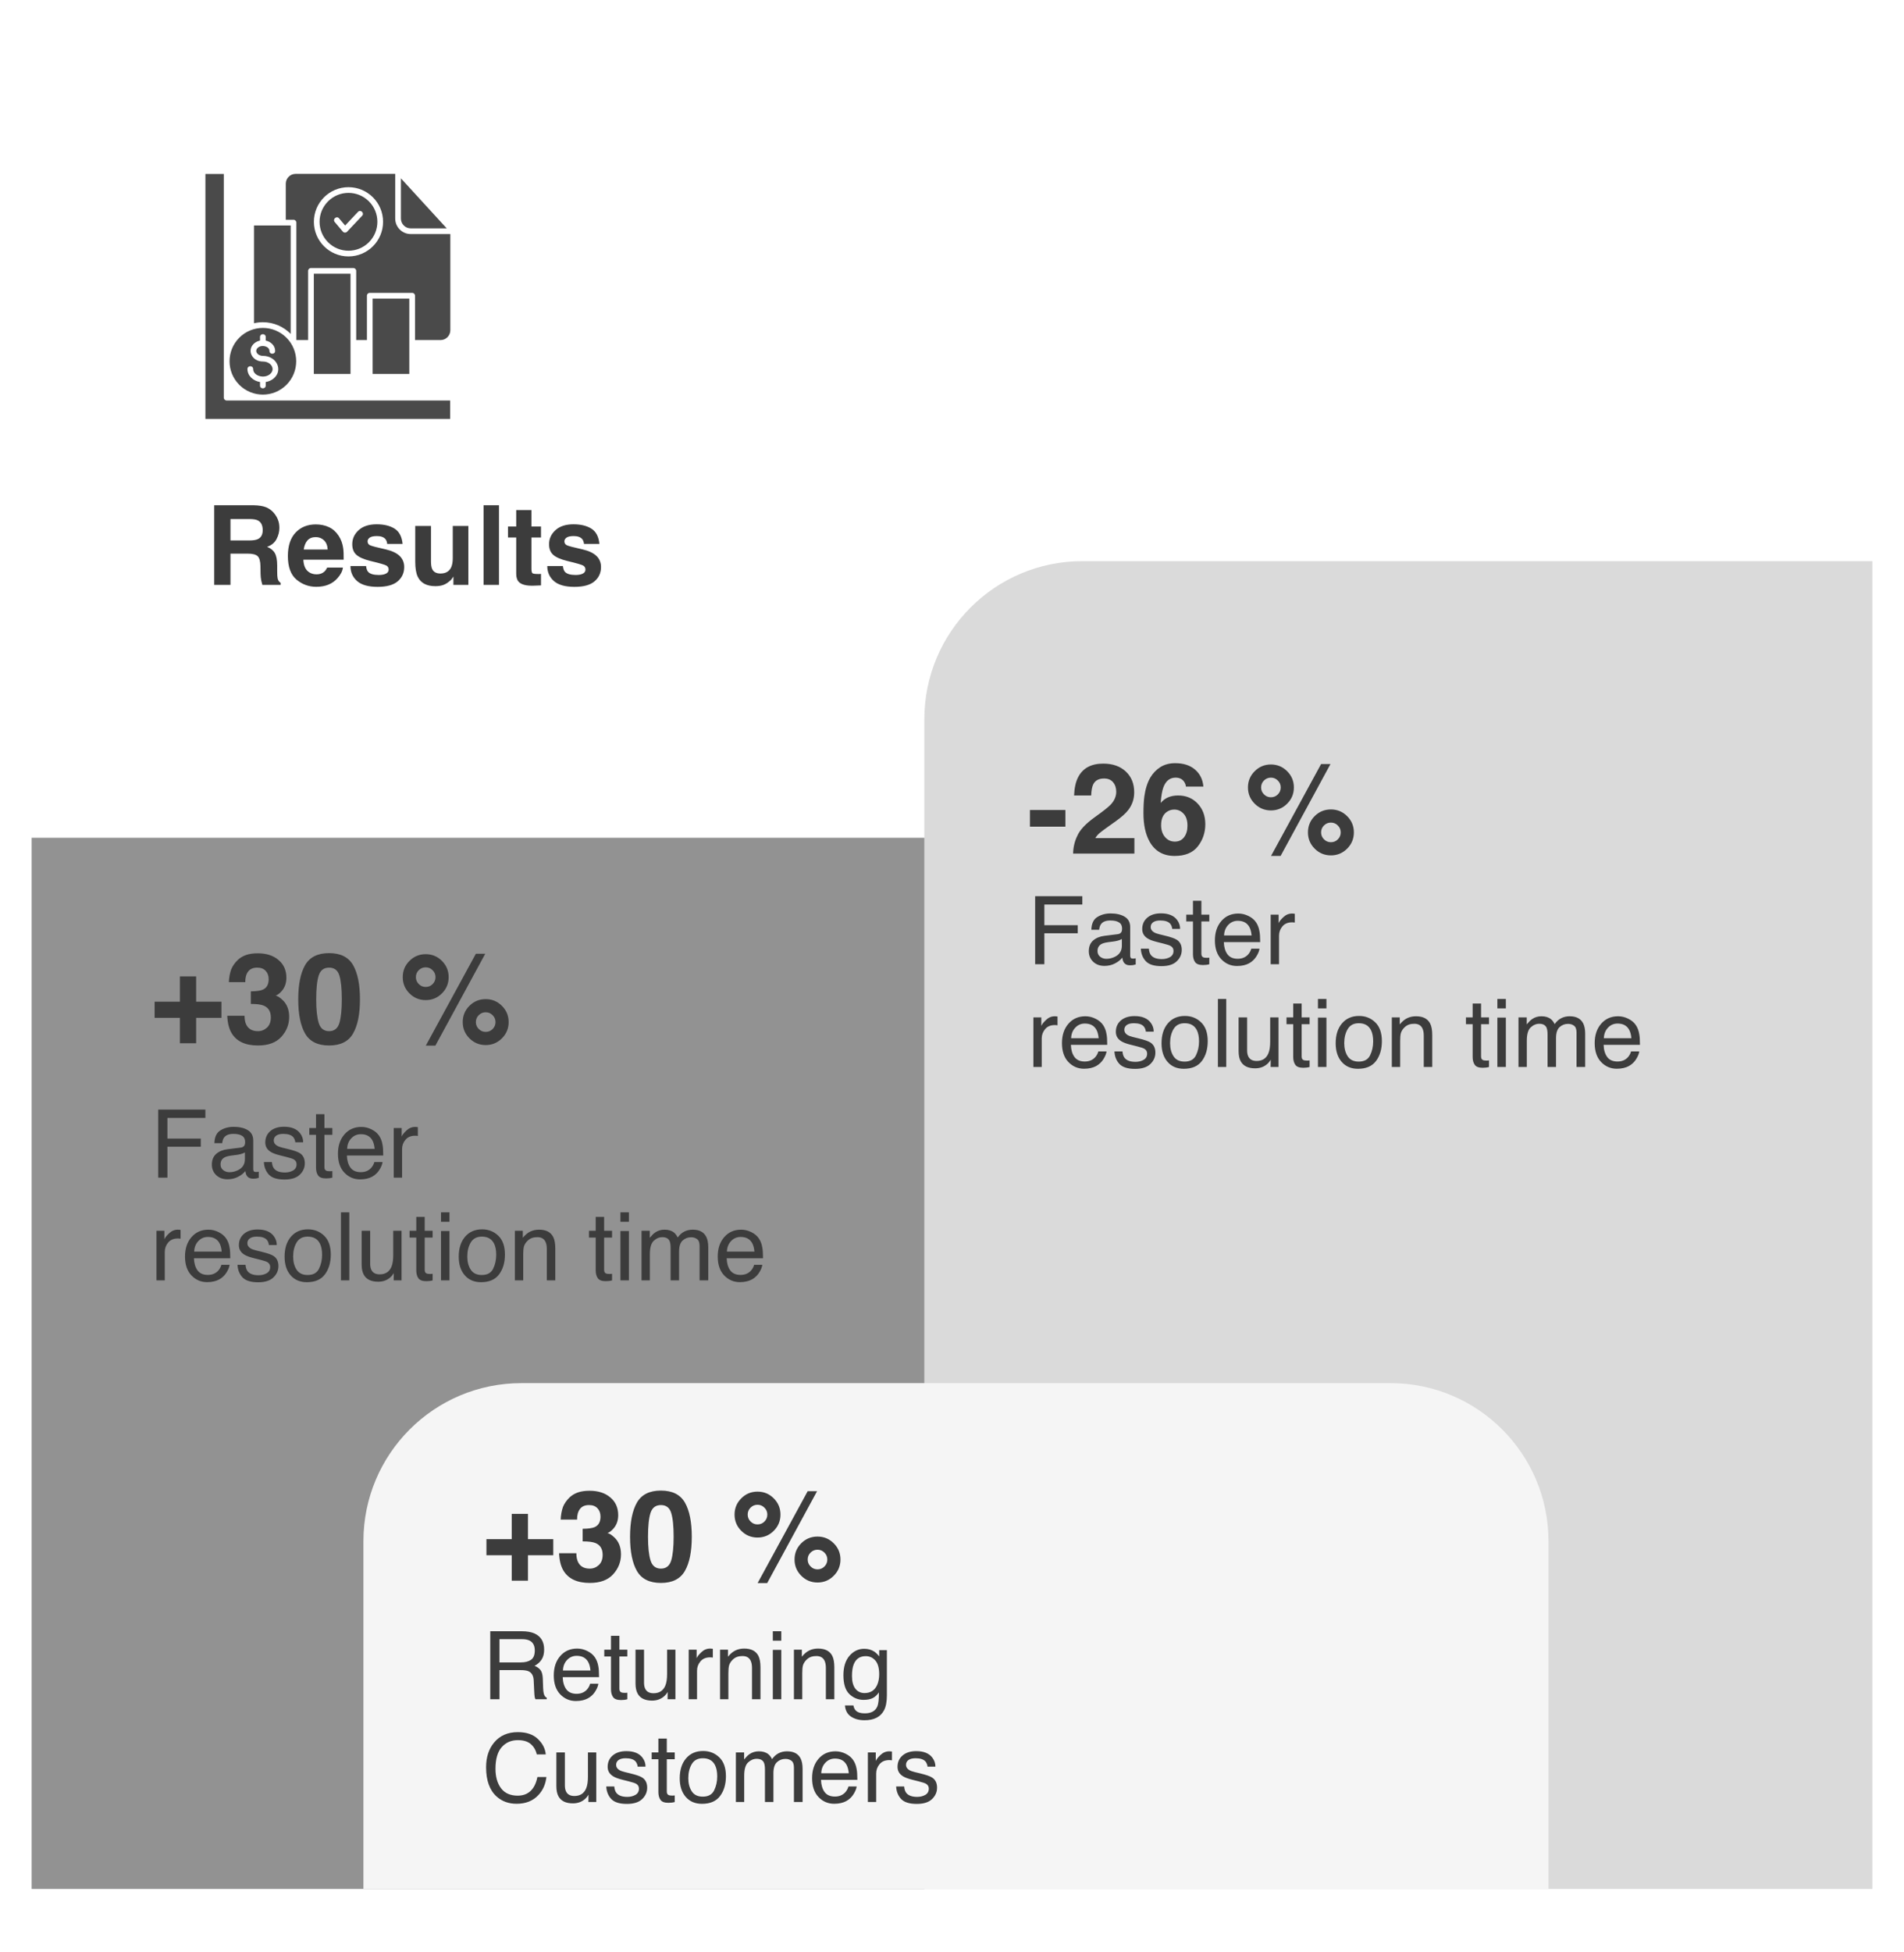
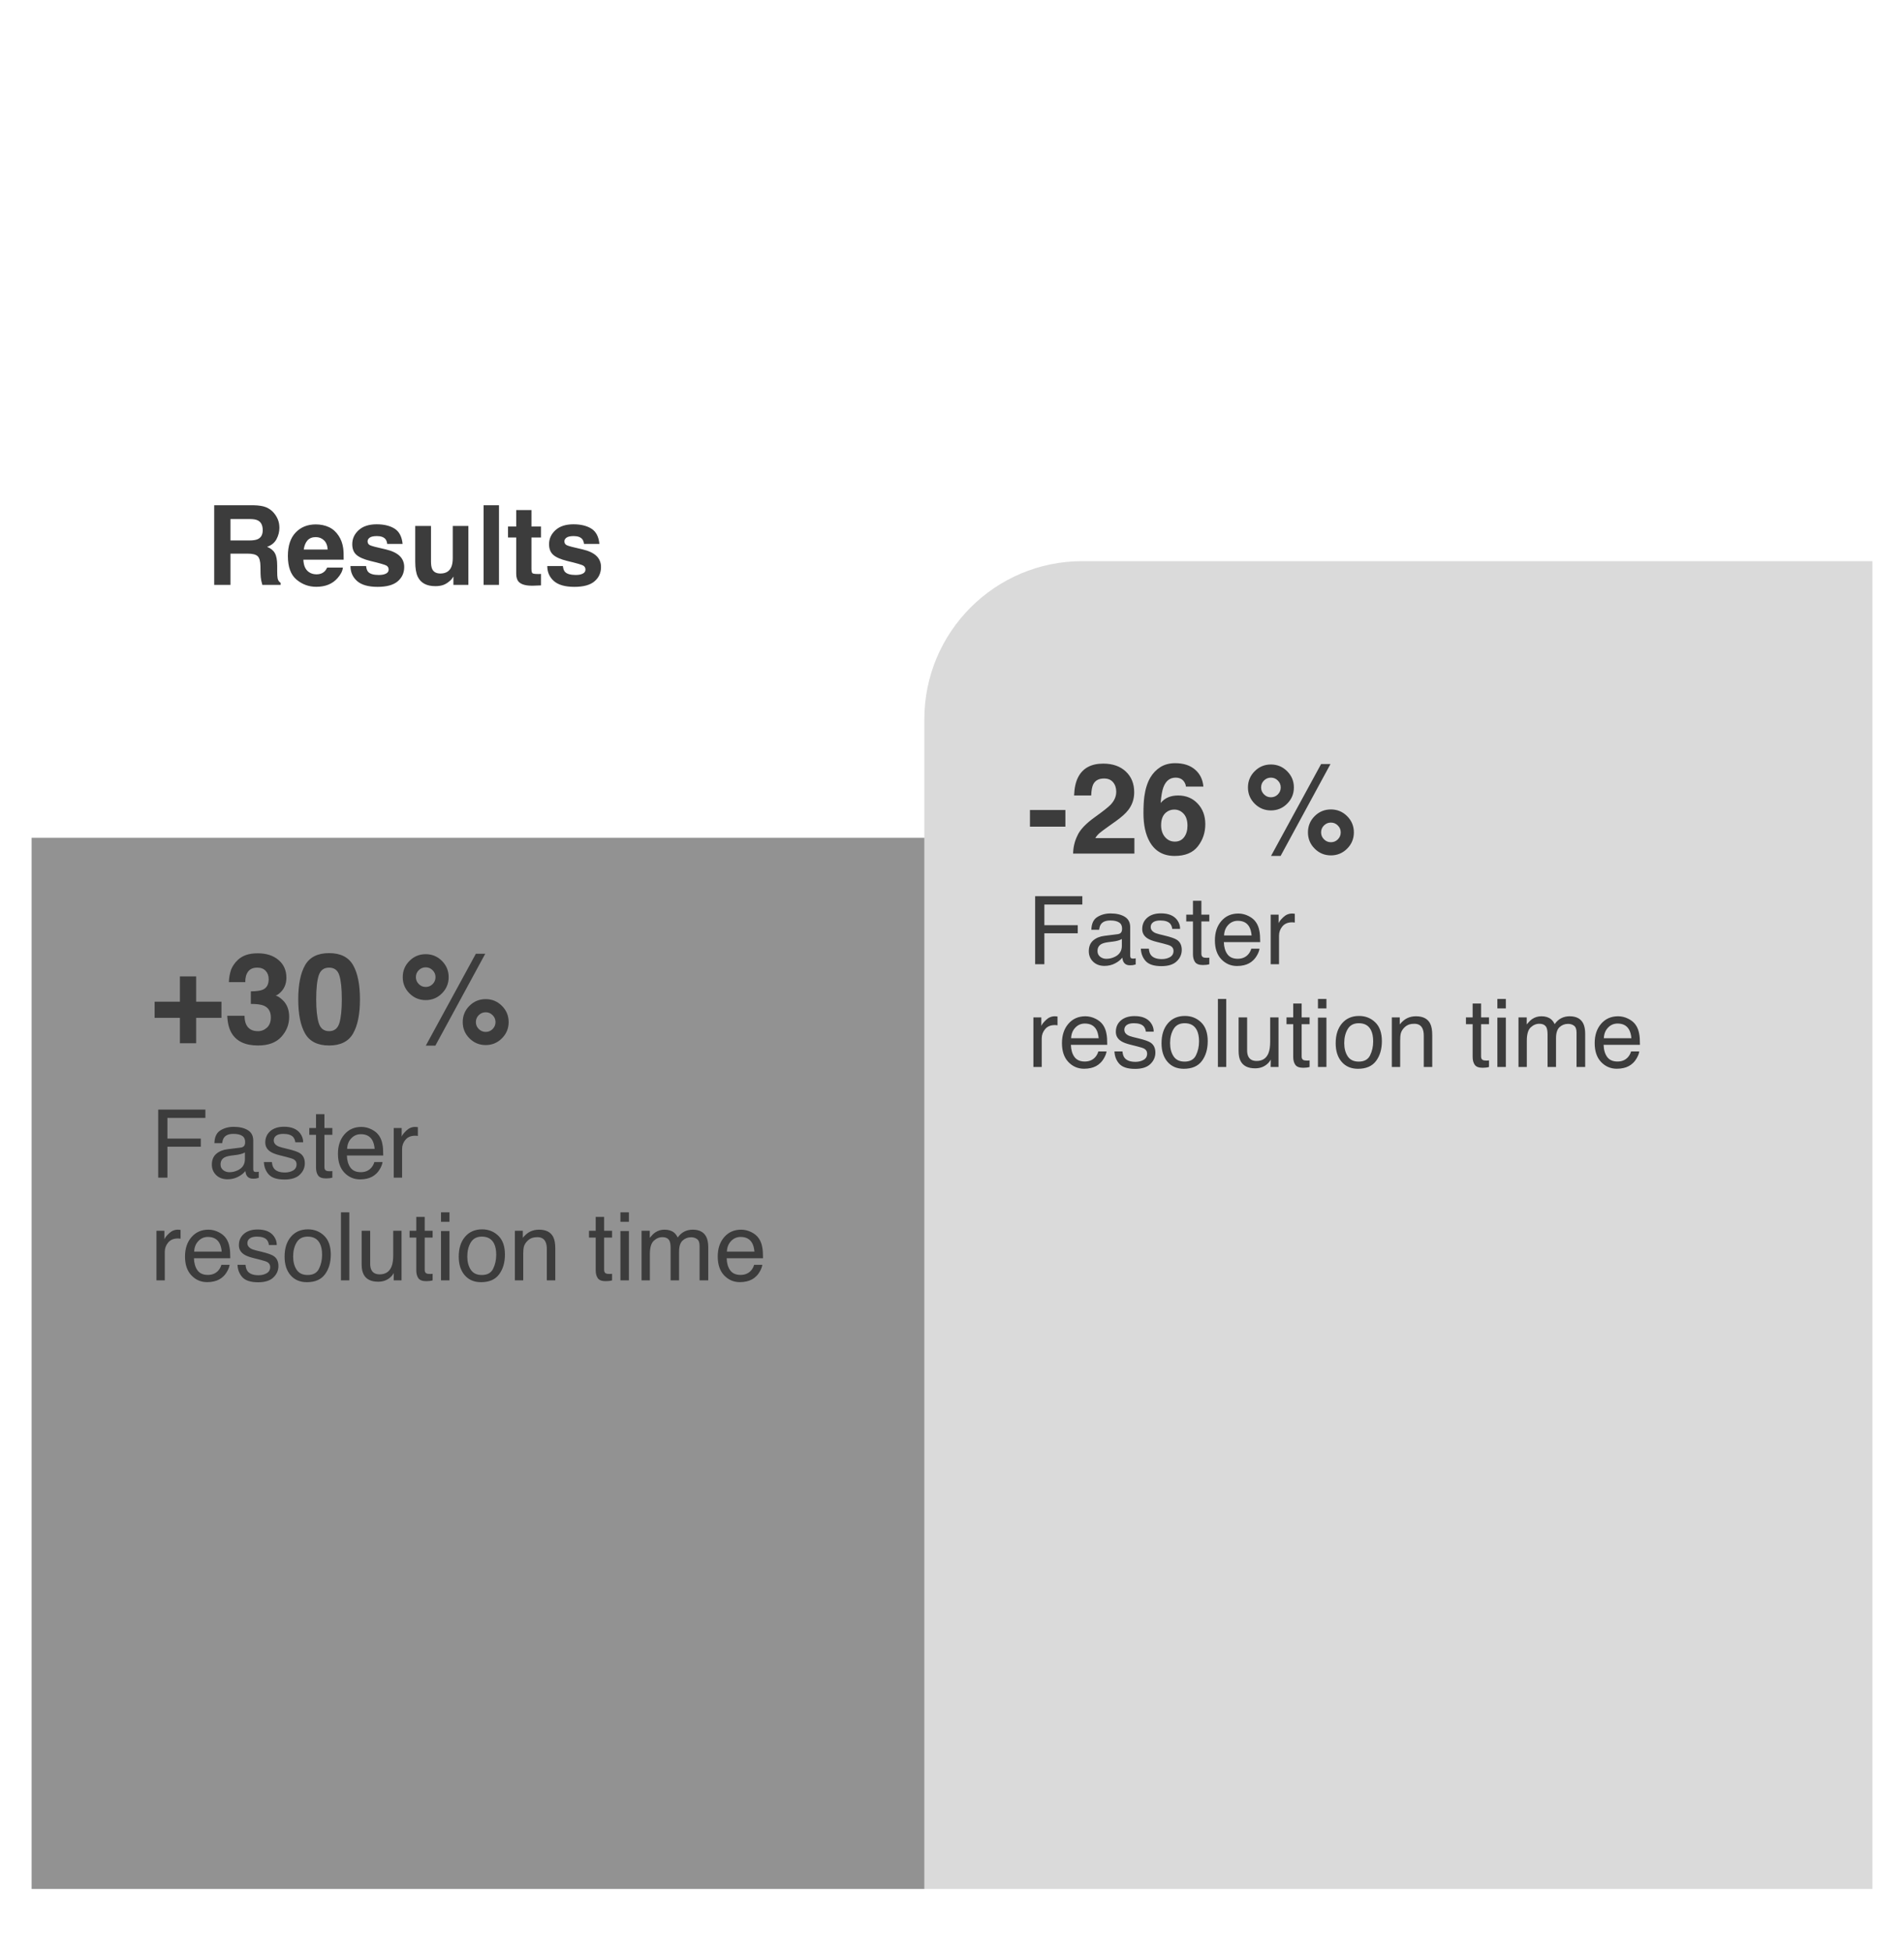
<svg xmlns="http://www.w3.org/2000/svg" width="241" height="247" viewBox="0 0 241 247" fill="none">
  <g filter="url(#filter0_d_1_565)">
    <path d="M4 20C4 8.954 12.954 0 24 0H217C228.046 0 237 8.954 237 20V219C237 230.046 228.046 239 217 239H24C12.954 239 4 230.046 4 219V20Z" fill="white" />
  </g>
-   <path d="M28.327 22.012H26V53H56.981V50.673H28.689C28.488 50.673 28.327 50.511 28.327 50.313V22.012ZM39.722 47.315H44.367V34.636H39.722V47.315ZM47.164 47.315H51.809V37.773H47.164V47.315ZM36.171 27.805H37.154C37.352 27.805 37.514 27.967 37.514 28.165V43.028H39V34.274C39 34.075 39.162 33.914 39.36 33.914H44.727C44.925 33.914 45.087 34.075 45.087 34.274V43.028H46.444V37.413C46.444 37.215 46.606 37.053 46.804 37.053H52.171C52.369 37.053 52.531 37.215 52.531 37.413V43.029H55.761C56.442 43.029 57 42.471 57 41.788V29.613H51.985C50.906 29.613 50.025 28.732 50.025 27.652V22H37.411C36.73 22 36.172 22.561 36.172 23.242V27.805H36.171ZM46.696 25.477C45.267 24.047 42.95 24.047 41.522 25.477C40.093 26.904 40.093 29.221 41.522 30.651C42.95 32.08 45.267 32.08 46.696 30.651C48.123 29.221 48.123 26.904 46.696 25.477ZM44.108 23.683C46.526 23.683 48.487 25.644 48.487 28.064C48.487 30.483 46.527 32.444 44.108 32.444C41.69 32.444 39.729 30.483 39.729 28.064C39.729 25.644 41.689 23.683 44.108 23.683ZM42.368 28.09C42.063 27.73 42.611 27.264 42.918 27.626L43.685 28.534L45.312 26.808C45.637 26.463 46.16 26.956 45.837 27.301L43.903 29.348C43.749 29.477 43.523 29.458 43.396 29.305L42.368 28.09ZM36.255 42.726C34.607 41.078 31.937 41.078 30.29 42.726C28.644 44.374 28.644 47.045 30.29 48.693C31.938 50.339 34.608 50.339 36.255 48.693C37.903 47.045 37.903 44.374 36.255 42.726ZM33.272 40.769C34.652 40.769 35.895 41.333 36.792 42.246V28.527H32.15V40.898C32.51 40.814 32.886 40.769 33.272 40.769ZM32.912 42.64C32.912 42.164 33.634 42.164 33.634 42.64V43.092C34.278 43.225 34.828 43.728 34.828 44.398C34.828 44.873 34.106 44.873 34.106 44.398C34.106 43.842 33.175 43.553 32.656 43.981C32.161 44.386 32.564 45.022 33.272 45.025C35.032 45.029 35.885 46.861 34.625 47.898C34.358 48.117 34.014 48.275 33.633 48.336V48.78C33.633 49.254 32.912 49.254 32.912 48.78V48.336C32.067 48.199 31.321 47.563 31.321 46.694C31.321 46.219 32.043 46.219 32.043 46.694C32.043 47.541 33.401 47.974 34.169 47.343C34.909 46.733 34.337 45.745 33.272 45.743C31.868 45.741 31.189 44.258 32.199 43.428C32.395 43.266 32.64 43.148 32.912 43.093V42.64ZM56.544 28.893L50.746 22.564V27.652C50.746 28.334 51.304 28.894 51.985 28.894H56.544V28.893Z" fill="#4A4A4A" />
  <path opacity="0.6" d="M4 106H117V239H4V106Z" fill="#4A4A4A" />
  <path d="M20.025 140.393H25.996V141.447H21.191V144.061H25.416V145.086H21.191V149H20.025V140.393ZM27.918 147.33C27.918 147.635 28.029 147.875 28.252 148.051C28.475 148.227 28.738 148.314 29.043 148.314C29.414 148.314 29.773 148.229 30.121 148.057C30.707 147.771 31 147.305 31 146.656V145.807C30.871 145.889 30.705 145.957 30.502 146.012C30.299 146.066 30.1 146.105 29.904 146.129L29.266 146.211C28.883 146.262 28.596 146.342 28.404 146.451C28.08 146.635 27.918 146.928 27.918 147.33ZM30.473 145.197C30.715 145.166 30.877 145.064 30.959 144.893C31.006 144.799 31.029 144.664 31.029 144.488C31.029 144.129 30.9 143.869 30.643 143.709C30.389 143.545 30.023 143.463 29.547 143.463C28.996 143.463 28.605 143.611 28.375 143.908C28.246 144.072 28.162 144.316 28.123 144.641H27.139C27.158 143.867 27.408 143.33 27.889 143.029C28.373 142.725 28.934 142.572 29.57 142.572C30.309 142.572 30.908 142.713 31.369 142.994C31.826 143.275 32.055 143.713 32.055 144.307V147.922C32.055 148.031 32.076 148.119 32.119 148.186C32.166 148.252 32.262 148.285 32.406 148.285C32.453 148.285 32.506 148.283 32.565 148.279C32.623 148.271 32.685 148.262 32.752 148.25V149.029C32.588 149.076 32.463 149.105 32.377 149.117C32.291 149.129 32.174 149.135 32.025 149.135C31.662 149.135 31.398 149.006 31.234 148.748C31.148 148.611 31.088 148.418 31.053 148.168C30.838 148.449 30.529 148.693 30.127 148.9C29.725 149.107 29.281 149.211 28.797 149.211C28.215 149.211 27.738 149.035 27.367 148.684C27 148.328 26.816 147.885 26.816 147.354C26.816 146.771 26.998 146.32 27.361 146C27.725 145.68 28.201 145.482 28.791 145.408L30.473 145.197ZM34.416 147.031C34.447 147.383 34.535 147.652 34.68 147.84C34.945 148.18 35.406 148.35 36.062 148.35C36.453 148.35 36.797 148.266 37.094 148.098C37.391 147.926 37.539 147.662 37.539 147.307C37.539 147.037 37.42 146.832 37.182 146.691C37.029 146.605 36.728 146.506 36.279 146.393L35.441 146.182C34.906 146.049 34.512 145.9 34.258 145.736C33.805 145.451 33.578 145.057 33.578 144.553C33.578 143.959 33.791 143.479 34.217 143.111C34.647 142.744 35.223 142.561 35.945 142.561C36.891 142.561 37.572 142.838 37.99 143.393C38.252 143.744 38.379 144.123 38.371 144.529H37.375C37.355 144.291 37.272 144.074 37.123 143.879C36.881 143.602 36.461 143.463 35.863 143.463C35.465 143.463 35.162 143.539 34.955 143.691C34.752 143.844 34.65 144.045 34.65 144.295C34.65 144.568 34.785 144.787 35.055 144.951C35.211 145.049 35.441 145.135 35.746 145.209L36.443 145.379C37.201 145.562 37.709 145.74 37.967 145.912C38.377 146.182 38.582 146.605 38.582 147.184C38.582 147.742 38.369 148.225 37.943 148.631C37.522 149.037 36.877 149.24 36.01 149.24C35.076 149.24 34.414 149.029 34.023 148.607C33.637 148.182 33.43 147.656 33.402 147.031H34.416ZM40 140.973H41.066V142.725H42.068V143.586H41.066V147.682C41.066 147.9 41.141 148.047 41.289 148.121C41.371 148.164 41.508 148.186 41.699 148.186C41.75 148.186 41.805 148.186 41.863 148.186C41.922 148.182 41.99 148.176 42.068 148.168V149C41.947 149.035 41.82 149.061 41.688 149.076C41.559 149.092 41.418 149.1 41.266 149.1C40.773 149.1 40.44 148.975 40.264 148.725C40.088 148.471 40 148.143 40 147.74V143.586H39.15V142.725H40V140.973ZM45.742 142.584C46.188 142.584 46.619 142.689 47.037 142.9C47.455 143.107 47.773 143.377 47.992 143.709C48.203 144.025 48.344 144.395 48.414 144.816C48.477 145.105 48.508 145.566 48.508 146.199H43.908C43.928 146.836 44.078 147.348 44.359 147.734C44.641 148.117 45.076 148.309 45.666 148.309C46.217 148.309 46.656 148.127 46.984 147.764C47.172 147.553 47.305 147.309 47.383 147.031H48.42C48.393 147.262 48.301 147.52 48.145 147.805C47.992 148.086 47.82 148.316 47.629 148.496C47.309 148.809 46.912 149.02 46.44 149.129C46.185 149.191 45.898 149.223 45.578 149.223C44.797 149.223 44.135 148.939 43.592 148.373C43.049 147.803 42.777 147.006 42.777 145.982C42.777 144.975 43.051 144.156 43.598 143.527C44.145 142.898 44.859 142.584 45.742 142.584ZM47.424 145.361C47.381 144.904 47.281 144.539 47.125 144.266C46.836 143.758 46.353 143.504 45.678 143.504C45.193 143.504 44.787 143.68 44.459 144.031C44.131 144.379 43.957 144.822 43.938 145.361H47.424ZM49.838 142.725H50.84V143.809C50.922 143.598 51.123 143.342 51.443 143.041C51.764 142.736 52.133 142.584 52.551 142.584C52.57 142.584 52.603 142.586 52.65 142.59C52.697 142.594 52.777 142.602 52.891 142.613V143.727C52.828 143.715 52.77 143.707 52.715 143.703C52.664 143.699 52.607 143.697 52.545 143.697C52.014 143.697 51.605 143.869 51.32 144.213C51.035 144.553 50.893 144.945 50.893 145.391V149H49.838V142.725ZM19.803 155.725H20.805V156.809C20.887 156.598 21.088 156.342 21.408 156.041C21.729 155.736 22.098 155.584 22.516 155.584C22.535 155.584 22.568 155.586 22.615 155.59C22.662 155.594 22.742 155.602 22.855 155.613V156.727C22.793 156.715 22.734 156.707 22.68 156.703C22.629 156.699 22.572 156.697 22.51 156.697C21.979 156.697 21.57 156.869 21.285 157.213C21 157.553 20.857 157.945 20.857 158.391V162H19.803V155.725ZM26.383 155.584C26.828 155.584 27.26 155.689 27.678 155.9C28.096 156.107 28.414 156.377 28.633 156.709C28.844 157.025 28.984 157.395 29.055 157.816C29.117 158.105 29.148 158.566 29.148 159.199H24.549C24.568 159.836 24.719 160.348 25 160.734C25.281 161.117 25.717 161.309 26.307 161.309C26.857 161.309 27.297 161.127 27.625 160.764C27.812 160.553 27.945 160.309 28.023 160.031H29.061C29.033 160.262 28.941 160.52 28.785 160.805C28.633 161.086 28.461 161.316 28.27 161.496C27.949 161.809 27.553 162.02 27.08 162.129C26.826 162.191 26.539 162.223 26.219 162.223C25.438 162.223 24.775 161.939 24.232 161.373C23.689 160.803 23.418 160.006 23.418 158.982C23.418 157.975 23.691 157.156 24.238 156.527C24.785 155.898 25.5 155.584 26.383 155.584ZM28.064 158.361C28.021 157.904 27.922 157.539 27.766 157.266C27.477 156.758 26.994 156.504 26.318 156.504C25.834 156.504 25.428 156.68 25.1 157.031C24.771 157.379 24.598 157.822 24.578 158.361H28.064ZM31.076 160.031C31.107 160.383 31.195 160.652 31.34 160.84C31.605 161.18 32.066 161.35 32.723 161.35C33.113 161.35 33.457 161.266 33.754 161.098C34.051 160.926 34.199 160.662 34.199 160.307C34.199 160.037 34.08 159.832 33.842 159.691C33.69 159.605 33.389 159.506 32.94 159.393L32.102 159.182C31.566 159.049 31.172 158.9 30.918 158.736C30.465 158.451 30.238 158.057 30.238 157.553C30.238 156.959 30.451 156.479 30.877 156.111C31.307 155.744 31.883 155.561 32.605 155.561C33.551 155.561 34.232 155.838 34.65 156.393C34.912 156.744 35.039 157.123 35.031 157.529H34.035C34.016 157.291 33.932 157.074 33.783 156.879C33.541 156.602 33.121 156.463 32.523 156.463C32.125 156.463 31.822 156.539 31.615 156.691C31.412 156.844 31.311 157.045 31.311 157.295C31.311 157.568 31.445 157.787 31.715 157.951C31.871 158.049 32.102 158.135 32.406 158.209L33.103 158.379C33.861 158.562 34.369 158.74 34.627 158.912C35.037 159.182 35.242 159.605 35.242 160.184C35.242 160.742 35.029 161.225 34.603 161.631C34.182 162.037 33.537 162.24 32.67 162.24C31.736 162.24 31.074 162.029 30.684 161.607C30.297 161.182 30.09 160.656 30.062 160.031H31.076ZM38.94 161.32C39.639 161.32 40.117 161.057 40.375 160.529C40.637 159.998 40.768 159.408 40.768 158.76C40.768 158.174 40.674 157.697 40.486 157.33C40.19 156.752 39.678 156.463 38.951 156.463C38.307 156.463 37.838 156.709 37.545 157.201C37.252 157.693 37.105 158.287 37.105 158.982C37.105 159.65 37.252 160.207 37.545 160.652C37.838 161.098 38.303 161.32 38.94 161.32ZM38.98 155.543C39.789 155.543 40.473 155.812 41.031 156.352C41.59 156.891 41.869 157.684 41.869 158.73C41.869 159.742 41.623 160.578 41.131 161.238C40.639 161.898 39.875 162.229 38.84 162.229C37.977 162.229 37.291 161.938 36.783 161.355C36.275 160.77 36.022 159.984 36.022 159C36.022 157.945 36.289 157.105 36.824 156.48C37.359 155.855 38.078 155.543 38.98 155.543ZM43.158 153.393H44.213V162H43.158V153.393ZM46.855 155.725V159.891C46.855 160.211 46.906 160.473 47.008 160.676C47.195 161.051 47.545 161.238 48.057 161.238C48.791 161.238 49.291 160.91 49.557 160.254C49.701 159.902 49.773 159.42 49.773 158.807V155.725H50.828V162H49.832L49.844 161.074C49.707 161.312 49.537 161.514 49.334 161.678C48.932 162.006 48.443 162.17 47.869 162.17C46.975 162.17 46.365 161.871 46.041 161.273C45.865 160.953 45.777 160.525 45.777 159.99V155.725H46.855ZM52.691 153.973H53.758V155.725H54.76V156.586H53.758V160.682C53.758 160.9 53.832 161.047 53.98 161.121C54.062 161.164 54.199 161.186 54.391 161.186C54.441 161.186 54.496 161.186 54.555 161.186C54.613 161.182 54.682 161.176 54.76 161.168V162C54.639 162.035 54.512 162.061 54.379 162.076C54.25 162.092 54.109 162.1 53.957 162.1C53.465 162.1 53.131 161.975 52.955 161.725C52.779 161.471 52.691 161.143 52.691 160.74V156.586H51.842V155.725H52.691V153.973ZM55.82 155.754H56.893V162H55.82V155.754ZM55.82 153.393H56.893V154.588H55.82V153.393ZM60.982 161.32C61.682 161.32 62.16 161.057 62.418 160.529C62.68 159.998 62.81 159.408 62.81 158.76C62.81 158.174 62.717 157.697 62.529 157.33C62.232 156.752 61.721 156.463 60.994 156.463C60.35 156.463 59.881 156.709 59.588 157.201C59.295 157.693 59.148 158.287 59.148 158.982C59.148 159.65 59.295 160.207 59.588 160.652C59.881 161.098 60.346 161.32 60.982 161.32ZM61.023 155.543C61.832 155.543 62.516 155.812 63.074 156.352C63.633 156.891 63.912 157.684 63.912 158.73C63.912 159.742 63.666 160.578 63.174 161.238C62.682 161.898 61.918 162.229 60.883 162.229C60.02 162.229 59.334 161.938 58.826 161.355C58.318 160.77 58.065 159.984 58.065 159C58.065 157.945 58.332 157.105 58.867 156.48C59.402 155.855 60.121 155.543 61.023 155.543ZM65.172 155.725H66.174V156.615C66.471 156.248 66.785 155.984 67.117 155.824C67.449 155.664 67.818 155.584 68.225 155.584C69.115 155.584 69.717 155.895 70.029 156.516C70.201 156.855 70.287 157.342 70.287 157.975V162H69.215V158.045C69.215 157.662 69.158 157.354 69.045 157.119C68.857 156.729 68.518 156.533 68.025 156.533C67.775 156.533 67.57 156.559 67.41 156.609C67.121 156.695 66.867 156.867 66.648 157.125C66.473 157.332 66.357 157.547 66.303 157.77C66.252 157.988 66.227 158.303 66.227 158.713V162H65.172V155.725ZM75.402 153.973H76.469V155.725H77.471V156.586H76.469V160.682C76.469 160.9 76.543 161.047 76.691 161.121C76.773 161.164 76.91 161.186 77.102 161.186C77.152 161.186 77.207 161.186 77.266 161.186C77.324 161.182 77.393 161.176 77.471 161.168V162C77.35 162.035 77.223 162.061 77.09 162.076C76.961 162.092 76.82 162.1 76.668 162.1C76.176 162.1 75.842 161.975 75.666 161.725C75.49 161.471 75.402 161.143 75.402 160.74V156.586H74.553V155.725H75.402V153.973ZM78.531 155.754H79.603V162H78.531V155.754ZM78.531 153.393H79.603V154.588H78.531V153.393ZM81.203 155.725H82.246V156.615C82.496 156.307 82.723 156.082 82.926 155.941C83.273 155.703 83.668 155.584 84.109 155.584C84.609 155.584 85.012 155.707 85.316 155.953C85.488 156.094 85.644 156.301 85.785 156.574C86.019 156.238 86.295 155.99 86.611 155.83C86.928 155.666 87.283 155.584 87.678 155.584C88.522 155.584 89.096 155.889 89.4 156.498C89.564 156.826 89.647 157.268 89.647 157.822V162H88.551V157.641C88.551 157.223 88.445 156.936 88.234 156.779C88.027 156.623 87.773 156.545 87.473 156.545C87.059 156.545 86.701 156.684 86.4 156.961C86.103 157.238 85.955 157.701 85.955 158.35V162H84.883V157.904C84.883 157.479 84.832 157.168 84.731 156.973C84.57 156.68 84.272 156.533 83.834 156.533C83.436 156.533 83.072 156.688 82.744 156.996C82.42 157.305 82.258 157.863 82.258 158.672V162H81.203V155.725ZM93.812 155.584C94.258 155.584 94.689 155.689 95.107 155.9C95.525 156.107 95.844 156.377 96.062 156.709C96.273 157.025 96.414 157.395 96.484 157.816C96.547 158.105 96.578 158.566 96.578 159.199H91.978C91.998 159.836 92.148 160.348 92.43 160.734C92.711 161.117 93.147 161.309 93.736 161.309C94.287 161.309 94.727 161.127 95.055 160.764C95.242 160.553 95.375 160.309 95.453 160.031H96.49C96.463 160.262 96.371 160.52 96.215 160.805C96.062 161.086 95.891 161.316 95.699 161.496C95.379 161.809 94.982 162.02 94.51 162.129C94.256 162.191 93.969 162.223 93.648 162.223C92.867 162.223 92.205 161.939 91.662 161.373C91.119 160.803 90.848 160.006 90.848 158.982C90.848 157.975 91.121 157.156 91.668 156.527C92.215 155.898 92.93 155.584 93.812 155.584ZM95.494 158.361C95.451 157.904 95.352 157.539 95.195 157.266C94.906 156.758 94.424 156.504 93.748 156.504C93.264 156.504 92.857 156.68 92.529 157.031C92.201 157.379 92.027 157.822 92.008 158.361H95.494Z" fill="#3C3C3C" />
  <path d="M24.828 128.781V132H22.773V128.781H19.57V126.742H22.773V123.539H24.828V126.742H28.031V128.781H24.828ZM31.406 122.93C31.156 123.263 31.037 123.708 31.047 124.266H28.969C28.99 123.703 29.086 123.169 29.258 122.664C29.44 122.221 29.727 121.812 30.117 121.438C30.409 121.172 30.755 120.969 31.156 120.828C31.557 120.688 32.05 120.617 32.633 120.617C33.716 120.617 34.589 120.898 35.25 121.461C35.917 122.018 36.25 122.768 36.25 123.711C36.25 124.378 36.052 124.94 35.656 125.398C35.406 125.685 35.146 125.88 34.875 125.984C35.078 125.984 35.37 126.159 35.75 126.508C36.318 127.034 36.602 127.753 36.602 128.664C36.602 129.622 36.268 130.466 35.602 131.195C34.94 131.919 33.958 132.281 32.656 132.281C31.052 132.281 29.938 131.758 29.312 130.711C28.984 130.154 28.802 129.424 28.766 128.523H30.953C30.953 128.977 31.026 129.352 31.172 129.648C31.443 130.195 31.935 130.469 32.648 130.469C33.086 130.469 33.466 130.32 33.789 130.023C34.117 129.721 34.281 129.289 34.281 128.727C34.281 127.982 33.979 127.484 33.375 127.234C33.031 127.094 32.49 127.023 31.75 127.023V125.43C32.474 125.419 32.979 125.349 33.266 125.219C33.76 125 34.008 124.557 34.008 123.891C34.008 123.458 33.88 123.107 33.625 122.836C33.375 122.565 33.021 122.43 32.562 122.43C32.036 122.43 31.651 122.596 31.406 122.93ZM41.656 132.281C40.214 132.281 39.2 131.776 38.617 130.766C38.039 129.755 37.75 128.315 37.75 126.445C37.75 124.576 38.039 123.133 38.617 122.117C39.2 121.102 40.214 120.594 41.656 120.594C43.099 120.594 44.112 121.102 44.695 122.117C45.273 123.133 45.562 124.576 45.562 126.445C45.562 128.315 45.271 129.755 44.688 130.766C44.109 131.776 43.099 132.281 41.656 132.281ZM42.961 129.43C43.164 128.742 43.266 127.747 43.266 126.445C43.266 125.081 43.161 124.07 42.953 123.414C42.75 122.758 42.318 122.43 41.656 122.43C40.995 122.43 40.557 122.758 40.344 123.414C40.13 124.07 40.023 125.081 40.023 126.445C40.023 127.747 40.13 128.745 40.344 129.438C40.557 130.125 40.995 130.469 41.656 130.469C42.318 130.469 42.753 130.122 42.961 129.43ZM58.57 129.32C58.57 128.513 58.854 127.826 59.422 127.258C59.99 126.695 60.675 126.414 61.477 126.414C62.279 126.414 62.964 126.698 63.531 127.266C64.099 127.833 64.383 128.518 64.383 129.32C64.383 130.122 64.099 130.807 63.531 131.375C62.964 131.943 62.279 132.227 61.477 132.227C60.675 132.227 59.99 131.943 59.422 131.375C58.854 130.807 58.57 130.122 58.57 129.32ZM51.828 125.688C51.26 125.12 50.977 124.435 50.977 123.633C50.977 122.831 51.26 122.146 51.828 121.578C52.396 121.01 53.081 120.727 53.883 120.727C54.685 120.727 55.37 121.01 55.938 121.578C56.505 122.146 56.789 122.831 56.789 123.633C56.789 124.435 56.505 125.12 55.938 125.688C55.375 126.255 54.69 126.539 53.883 126.539C53.081 126.539 52.396 126.255 51.828 125.688ZM55.109 132.297H53.898L60.234 120.672H61.422L55.109 132.297ZM60.602 130.195C60.841 130.44 61.133 130.562 61.477 130.562C61.82 130.562 62.112 130.443 62.352 130.203C62.596 129.958 62.719 129.664 62.719 129.32C62.719 128.977 62.596 128.685 62.352 128.445C62.112 128.201 61.82 128.078 61.477 128.078C61.133 128.078 60.839 128.201 60.594 128.445C60.354 128.685 60.234 128.977 60.234 129.32C60.234 129.664 60.357 129.956 60.602 130.195ZM53.008 124.508C53.247 124.753 53.539 124.875 53.883 124.875C54.227 124.875 54.518 124.755 54.758 124.516C55.003 124.271 55.125 123.977 55.125 123.633C55.125 123.289 55.003 122.997 54.758 122.758C54.518 122.513 54.227 122.391 53.883 122.391C53.539 122.391 53.245 122.513 53 122.758C52.76 122.997 52.641 123.289 52.641 123.633C52.641 123.977 52.763 124.268 53.008 124.508Z" fill="#3C3C3C" />
  <path opacity="0.2" d="M117 91C117 79.954 125.954 71 137 71H237V239H117V91Z" fill="#4A4A4A" />
-   <path d="M46 195C46 183.954 54.954 175 66 175H176C187.046 175 196 183.954 196 195V239H46V195Z" fill="#F5F5F5" />
-   <path d="M65.916 210.336C66.463 210.336 66.894 210.227 67.211 210.008C67.531 209.789 67.691 209.395 67.691 208.824C67.691 208.211 67.469 207.793 67.023 207.57C66.785 207.453 66.467 207.395 66.068 207.395H63.221V210.336H65.916ZM62.055 206.393H66.039C66.695 206.393 67.236 206.488 67.662 206.68C68.471 207.047 68.875 207.725 68.875 208.713C68.875 209.229 68.768 209.65 68.553 209.979C68.342 210.307 68.045 210.57 67.662 210.77C67.998 210.906 68.25 211.086 68.418 211.309C68.59 211.531 68.686 211.893 68.705 212.393L68.746 213.547C68.758 213.875 68.785 214.119 68.828 214.279C68.898 214.553 69.023 214.729 69.203 214.807V215H67.773C67.734 214.926 67.703 214.83 67.68 214.713C67.656 214.596 67.637 214.369 67.621 214.033L67.551 212.598C67.523 212.035 67.314 211.658 66.924 211.467C66.701 211.361 66.352 211.309 65.875 211.309H63.221V215H62.055V206.393ZM73.059 208.584C73.504 208.584 73.936 208.689 74.353 208.9C74.772 209.107 75.09 209.377 75.309 209.709C75.519 210.025 75.66 210.395 75.731 210.816C75.793 211.105 75.824 211.566 75.824 212.199H71.225C71.244 212.836 71.394 213.348 71.676 213.734C71.957 214.117 72.393 214.309 72.982 214.309C73.533 214.309 73.973 214.127 74.301 213.764C74.488 213.553 74.621 213.309 74.699 213.031H75.736C75.709 213.262 75.617 213.52 75.461 213.805C75.309 214.086 75.137 214.316 74.945 214.496C74.625 214.809 74.228 215.02 73.756 215.129C73.502 215.191 73.215 215.223 72.894 215.223C72.113 215.223 71.451 214.939 70.908 214.373C70.365 213.803 70.094 213.006 70.094 211.982C70.094 210.975 70.367 210.156 70.914 209.527C71.461 208.898 72.176 208.584 73.059 208.584ZM74.74 211.361C74.697 210.904 74.598 210.539 74.441 210.266C74.152 209.758 73.67 209.504 72.994 209.504C72.51 209.504 72.103 209.68 71.775 210.031C71.447 210.379 71.273 210.822 71.254 211.361H74.74ZM77.336 206.973H78.402V208.725H79.404V209.586H78.402V213.682C78.402 213.9 78.477 214.047 78.625 214.121C78.707 214.164 78.844 214.186 79.035 214.186C79.086 214.186 79.141 214.186 79.199 214.186C79.258 214.182 79.326 214.176 79.404 214.168V215C79.283 215.035 79.156 215.061 79.023 215.076C78.894 215.092 78.754 215.1 78.602 215.1C78.109 215.1 77.775 214.975 77.6 214.725C77.424 214.471 77.336 214.143 77.336 213.74V209.586H76.486V208.725H77.336V206.973ZM81.519 208.725V212.891C81.519 213.211 81.57 213.473 81.672 213.676C81.859 214.051 82.209 214.238 82.721 214.238C83.455 214.238 83.955 213.91 84.221 213.254C84.365 212.902 84.438 212.42 84.438 211.807V208.725H85.492V215H84.496L84.508 214.074C84.371 214.312 84.201 214.514 83.998 214.678C83.596 215.006 83.107 215.17 82.533 215.17C81.639 215.17 81.029 214.871 80.705 214.273C80.529 213.953 80.441 213.525 80.441 212.99V208.725H81.519ZM87.174 208.725H88.176V209.809C88.258 209.598 88.459 209.342 88.779 209.041C89.1 208.736 89.469 208.584 89.887 208.584C89.906 208.584 89.939 208.586 89.986 208.59C90.033 208.594 90.113 208.602 90.227 208.613V209.727C90.164 209.715 90.106 209.707 90.051 209.703C90 209.699 89.943 209.697 89.881 209.697C89.35 209.697 88.941 209.869 88.656 210.213C88.371 210.553 88.228 210.945 88.228 211.391V215H87.174V208.725ZM91.141 208.725H92.143V209.615C92.439 209.248 92.754 208.984 93.086 208.824C93.418 208.664 93.787 208.584 94.193 208.584C95.084 208.584 95.686 208.895 95.998 209.516C96.17 209.855 96.256 210.342 96.256 210.975V215H95.184V211.045C95.184 210.662 95.127 210.354 95.014 210.119C94.826 209.729 94.486 209.533 93.994 209.533C93.744 209.533 93.539 209.559 93.379 209.609C93.09 209.695 92.836 209.867 92.617 210.125C92.441 210.332 92.326 210.547 92.272 210.77C92.221 210.988 92.195 211.303 92.195 211.713V215H91.141V208.725ZM97.82 208.754H98.893V215H97.82V208.754ZM97.82 206.393H98.893V207.588H97.82V206.393ZM100.492 208.725H101.494V209.615C101.791 209.248 102.105 208.984 102.438 208.824C102.77 208.664 103.139 208.584 103.545 208.584C104.436 208.584 105.037 208.895 105.35 209.516C105.521 209.855 105.607 210.342 105.607 210.975V215H104.535V211.045C104.535 210.662 104.479 210.354 104.365 210.119C104.178 209.729 103.838 209.533 103.346 209.533C103.096 209.533 102.891 209.559 102.73 209.609C102.441 209.695 102.188 209.867 101.969 210.125C101.793 210.332 101.678 210.547 101.623 210.77C101.572 210.988 101.547 211.303 101.547 211.713V215H100.492V208.725ZM109.387 208.613C109.879 208.613 110.309 208.734 110.676 208.977C110.875 209.113 111.078 209.312 111.285 209.574V208.783H112.258V214.49C112.258 215.287 112.141 215.916 111.906 216.377C111.469 217.229 110.643 217.654 109.428 217.654C108.752 217.654 108.184 217.502 107.723 217.197C107.262 216.896 107.004 216.424 106.949 215.779H108.021C108.072 216.061 108.174 216.277 108.326 216.43C108.564 216.664 108.939 216.781 109.451 216.781C110.26 216.781 110.789 216.496 111.039 215.926C111.188 215.59 111.256 214.99 111.244 214.127C111.033 214.447 110.779 214.686 110.482 214.842C110.186 214.998 109.793 215.076 109.305 215.076C108.625 215.076 108.029 214.836 107.518 214.355C107.01 213.871 106.756 213.072 106.756 211.959C106.756 210.908 107.012 210.088 107.523 209.498C108.039 208.908 108.66 208.613 109.387 208.613ZM111.285 211.836C111.285 211.059 111.125 210.482 110.805 210.107C110.484 209.732 110.076 209.545 109.58 209.545C108.838 209.545 108.33 209.893 108.057 210.588C107.912 210.959 107.84 211.445 107.84 212.047C107.84 212.754 107.982 213.293 108.268 213.664C108.557 214.031 108.943 214.215 109.428 214.215C110.186 214.215 110.719 213.873 111.027 213.189C111.199 212.803 111.285 212.352 111.285 211.836ZM65.541 219.158C66.631 219.158 67.477 219.445 68.078 220.02C68.68 220.594 69.014 221.246 69.08 221.977H67.943C67.814 221.422 67.557 220.982 67.17 220.658C66.787 220.334 66.248 220.172 65.553 220.172C64.705 220.172 64.019 220.471 63.496 221.068C62.977 221.662 62.717 222.574 62.717 223.805C62.717 224.812 62.951 225.631 63.42 226.26C63.893 226.885 64.596 227.197 65.529 227.197C66.389 227.197 67.043 226.867 67.492 226.207C67.731 225.859 67.908 225.402 68.025 224.836H69.162C69.061 225.742 68.725 226.502 68.154 227.115C67.471 227.854 66.549 228.223 65.389 228.223C64.389 228.223 63.549 227.92 62.869 227.314C61.975 226.514 61.527 225.277 61.527 223.605C61.527 222.336 61.863 221.295 62.535 220.482C63.262 219.6 64.264 219.158 65.541 219.158ZM71.5 221.725V225.891C71.5 226.211 71.551 226.473 71.652 226.676C71.84 227.051 72.189 227.238 72.701 227.238C73.436 227.238 73.936 226.91 74.201 226.254C74.346 225.902 74.418 225.42 74.418 224.807V221.725H75.473V228H74.477L74.488 227.074C74.352 227.312 74.182 227.514 73.978 227.678C73.576 228.006 73.088 228.17 72.514 228.17C71.619 228.17 71.01 227.871 70.686 227.273C70.51 226.953 70.422 226.525 70.422 225.99V221.725H71.5ZM77.752 226.031C77.783 226.383 77.871 226.652 78.016 226.84C78.281 227.18 78.742 227.35 79.398 227.35C79.789 227.35 80.133 227.266 80.43 227.098C80.727 226.926 80.875 226.662 80.875 226.307C80.875 226.037 80.756 225.832 80.518 225.691C80.365 225.605 80.064 225.506 79.615 225.393L78.777 225.182C78.242 225.049 77.848 224.9 77.594 224.736C77.141 224.451 76.914 224.057 76.914 223.553C76.914 222.959 77.127 222.479 77.553 222.111C77.982 221.744 78.559 221.561 79.281 221.561C80.227 221.561 80.908 221.838 81.326 222.393C81.588 222.744 81.715 223.123 81.707 223.529H80.711C80.691 223.291 80.607 223.074 80.459 222.879C80.217 222.602 79.797 222.463 79.199 222.463C78.801 222.463 78.498 222.539 78.291 222.691C78.088 222.844 77.986 223.045 77.986 223.295C77.986 223.568 78.121 223.787 78.391 223.951C78.547 224.049 78.777 224.135 79.082 224.209L79.779 224.379C80.537 224.562 81.045 224.74 81.303 224.912C81.713 225.182 81.918 225.605 81.918 226.184C81.918 226.742 81.705 227.225 81.279 227.631C80.857 228.037 80.213 228.24 79.346 228.24C78.412 228.24 77.75 228.029 77.359 227.607C76.973 227.182 76.766 226.656 76.738 226.031H77.752ZM83.336 219.973H84.402V221.725H85.404V222.586H84.402V226.682C84.402 226.9 84.477 227.047 84.625 227.121C84.707 227.164 84.844 227.186 85.035 227.186C85.086 227.186 85.141 227.186 85.199 227.186C85.258 227.182 85.326 227.176 85.404 227.168V228C85.283 228.035 85.156 228.061 85.023 228.076C84.894 228.092 84.754 228.1 84.602 228.1C84.109 228.1 83.775 227.975 83.6 227.725C83.424 227.471 83.336 227.143 83.336 226.74V222.586H82.486V221.725H83.336V219.973ZM88.955 227.32C89.654 227.32 90.133 227.057 90.391 226.529C90.652 225.998 90.783 225.408 90.783 224.76C90.783 224.174 90.689 223.697 90.502 223.33C90.205 222.752 89.693 222.463 88.967 222.463C88.322 222.463 87.853 222.709 87.561 223.201C87.268 223.693 87.121 224.287 87.121 224.982C87.121 225.65 87.268 226.207 87.561 226.652C87.853 227.098 88.318 227.32 88.955 227.32ZM88.996 221.543C89.805 221.543 90.488 221.812 91.047 222.352C91.606 222.891 91.885 223.684 91.885 224.73C91.885 225.742 91.639 226.578 91.147 227.238C90.654 227.898 89.891 228.229 88.856 228.229C87.992 228.229 87.307 227.938 86.799 227.355C86.291 226.77 86.037 225.984 86.037 225C86.037 223.945 86.305 223.105 86.84 222.48C87.375 221.855 88.094 221.543 88.996 221.543ZM93.144 221.725H94.188V222.615C94.438 222.307 94.664 222.082 94.867 221.941C95.215 221.703 95.609 221.584 96.051 221.584C96.551 221.584 96.953 221.707 97.258 221.953C97.43 222.094 97.586 222.301 97.727 222.574C97.961 222.238 98.236 221.99 98.553 221.83C98.869 221.666 99.225 221.584 99.619 221.584C100.463 221.584 101.037 221.889 101.342 222.498C101.506 222.826 101.588 223.268 101.588 223.822V228H100.492V223.641C100.492 223.223 100.387 222.936 100.176 222.779C99.969 222.623 99.715 222.545 99.414 222.545C99 222.545 98.643 222.684 98.342 222.961C98.045 223.238 97.897 223.701 97.897 224.35V228H96.824V223.904C96.824 223.479 96.773 223.168 96.672 222.973C96.512 222.68 96.213 222.533 95.775 222.533C95.377 222.533 95.014 222.688 94.686 222.996C94.361 223.305 94.199 223.863 94.199 224.672V228H93.144V221.725ZM105.754 221.584C106.199 221.584 106.631 221.689 107.049 221.9C107.467 222.107 107.785 222.377 108.004 222.709C108.215 223.025 108.355 223.395 108.426 223.816C108.488 224.105 108.52 224.566 108.52 225.199H103.92C103.939 225.836 104.09 226.348 104.371 226.734C104.652 227.117 105.088 227.309 105.678 227.309C106.229 227.309 106.668 227.127 106.996 226.764C107.184 226.553 107.316 226.309 107.395 226.031H108.432C108.404 226.262 108.312 226.52 108.156 226.805C108.004 227.086 107.832 227.316 107.641 227.496C107.32 227.809 106.924 228.02 106.451 228.129C106.197 228.191 105.91 228.223 105.59 228.223C104.809 228.223 104.146 227.939 103.604 227.373C103.061 226.803 102.789 226.006 102.789 224.982C102.789 223.975 103.062 223.156 103.609 222.527C104.156 221.898 104.871 221.584 105.754 221.584ZM107.436 224.361C107.393 223.904 107.293 223.539 107.137 223.266C106.848 222.758 106.365 222.504 105.689 222.504C105.205 222.504 104.799 222.68 104.471 223.031C104.143 223.379 103.969 223.822 103.949 224.361H107.436ZM109.85 221.725H110.852V222.809C110.934 222.598 111.135 222.342 111.455 222.041C111.775 221.736 112.145 221.584 112.562 221.584C112.582 221.584 112.615 221.586 112.662 221.59C112.709 221.594 112.789 221.602 112.902 221.613V222.727C112.84 222.715 112.781 222.707 112.727 222.703C112.676 222.699 112.619 222.697 112.557 222.697C112.025 222.697 111.617 222.869 111.332 223.213C111.047 223.553 110.904 223.945 110.904 224.391V228H109.85V221.725ZM114.443 226.031C114.475 226.383 114.562 226.652 114.707 226.84C114.973 227.18 115.434 227.35 116.09 227.35C116.48 227.35 116.824 227.266 117.121 227.098C117.418 226.926 117.566 226.662 117.566 226.307C117.566 226.037 117.447 225.832 117.209 225.691C117.057 225.605 116.756 225.506 116.307 225.393L115.469 225.182C114.934 225.049 114.539 224.9 114.285 224.736C113.832 224.451 113.605 224.057 113.605 223.553C113.605 222.959 113.818 222.479 114.244 222.111C114.674 221.744 115.25 221.561 115.973 221.561C116.918 221.561 117.6 221.838 118.018 222.393C118.279 222.744 118.406 223.123 118.398 223.529H117.402C117.383 223.291 117.299 223.074 117.15 222.879C116.908 222.602 116.488 222.463 115.891 222.463C115.492 222.463 115.189 222.539 114.982 222.691C114.779 222.844 114.678 223.045 114.678 223.295C114.678 223.568 114.812 223.787 115.082 223.951C115.238 224.049 115.469 224.135 115.773 224.209L116.471 224.379C117.229 224.562 117.736 224.74 117.994 224.912C118.404 225.182 118.609 225.605 118.609 226.184C118.609 226.742 118.396 227.225 117.971 227.631C117.549 228.037 116.904 228.24 116.037 228.24C115.104 228.24 114.441 228.029 114.051 227.607C113.664 227.182 113.457 226.656 113.43 226.031H114.443Z" fill="#3C3C3C" />
-   <path d="M66.828 196.781V200H64.773V196.781H61.57V194.742H64.773V191.539H66.828V194.742H70.031V196.781H66.828ZM73.406 190.93C73.156 191.263 73.037 191.708 73.047 192.266H70.969C70.99 191.703 71.086 191.169 71.258 190.664C71.44 190.221 71.727 189.812 72.117 189.438C72.409 189.172 72.755 188.969 73.156 188.828C73.557 188.688 74.049 188.617 74.633 188.617C75.716 188.617 76.588 188.898 77.25 189.461C77.917 190.018 78.25 190.768 78.25 191.711C78.25 192.378 78.052 192.94 77.656 193.398C77.406 193.685 77.146 193.88 76.875 193.984C77.078 193.984 77.37 194.159 77.75 194.508C78.318 195.034 78.602 195.753 78.602 196.664C78.602 197.622 78.268 198.466 77.602 199.195C76.94 199.919 75.958 200.281 74.656 200.281C73.052 200.281 71.938 199.758 71.312 198.711C70.984 198.154 70.802 197.424 70.766 196.523H72.953C72.953 196.977 73.026 197.352 73.172 197.648C73.443 198.195 73.935 198.469 74.648 198.469C75.086 198.469 75.466 198.32 75.789 198.023C76.117 197.721 76.281 197.289 76.281 196.727C76.281 195.982 75.979 195.484 75.375 195.234C75.031 195.094 74.49 195.023 73.75 195.023V193.43C74.474 193.419 74.979 193.349 75.266 193.219C75.76 193 76.008 192.557 76.008 191.891C76.008 191.458 75.88 191.107 75.625 190.836C75.375 190.565 75.021 190.43 74.562 190.43C74.037 190.43 73.651 190.596 73.406 190.93ZM83.656 200.281C82.213 200.281 81.201 199.776 80.617 198.766C80.039 197.755 79.75 196.315 79.75 194.445C79.75 192.576 80.039 191.133 80.617 190.117C81.201 189.102 82.213 188.594 83.656 188.594C85.099 188.594 86.112 189.102 86.695 190.117C87.273 191.133 87.562 192.576 87.562 194.445C87.562 196.315 87.271 197.755 86.688 198.766C86.109 199.776 85.099 200.281 83.656 200.281ZM84.961 197.43C85.164 196.742 85.266 195.747 85.266 194.445C85.266 193.081 85.162 192.07 84.953 191.414C84.75 190.758 84.318 190.43 83.656 190.43C82.995 190.43 82.557 190.758 82.344 191.414C82.13 192.07 82.023 193.081 82.023 194.445C82.023 195.747 82.13 196.745 82.344 197.438C82.557 198.125 82.995 198.469 83.656 198.469C84.318 198.469 84.753 198.122 84.961 197.43ZM100.57 197.32C100.57 196.513 100.854 195.826 101.422 195.258C101.99 194.695 102.674 194.414 103.477 194.414C104.279 194.414 104.964 194.698 105.531 195.266C106.099 195.833 106.383 196.518 106.383 197.32C106.383 198.122 106.099 198.807 105.531 199.375C104.964 199.943 104.279 200.227 103.477 200.227C102.674 200.227 101.99 199.943 101.422 199.375C100.854 198.807 100.57 198.122 100.57 197.32ZM93.828 193.688C93.26 193.12 92.977 192.435 92.977 191.633C92.977 190.831 93.26 190.146 93.828 189.578C94.396 189.01 95.081 188.727 95.883 188.727C96.685 188.727 97.37 189.01 97.938 189.578C98.505 190.146 98.789 190.831 98.789 191.633C98.789 192.435 98.505 193.12 97.938 193.688C97.375 194.255 96.69 194.539 95.883 194.539C95.081 194.539 94.396 194.255 93.828 193.688ZM97.109 200.297H95.898L102.234 188.672H103.422L97.109 200.297ZM102.602 198.195C102.841 198.44 103.133 198.562 103.477 198.562C103.82 198.562 104.112 198.443 104.352 198.203C104.596 197.958 104.719 197.664 104.719 197.32C104.719 196.977 104.596 196.685 104.352 196.445C104.112 196.201 103.82 196.078 103.477 196.078C103.133 196.078 102.839 196.201 102.594 196.445C102.354 196.685 102.234 196.977 102.234 197.32C102.234 197.664 102.357 197.956 102.602 198.195ZM95.008 192.508C95.247 192.753 95.539 192.875 95.883 192.875C96.227 192.875 96.518 192.755 96.758 192.516C97.003 192.271 97.125 191.977 97.125 191.633C97.125 191.289 97.003 190.997 96.758 190.758C96.518 190.513 96.227 190.391 95.883 190.391C95.539 190.391 95.245 190.513 95 190.758C94.76 190.997 94.641 191.289 94.641 191.633C94.641 191.977 94.763 192.268 95.008 192.508Z" fill="#3C3C3C" />
  <path d="M131.025 113.393H136.996V114.447H132.191V117.061H136.416V118.086H132.191V122H131.025V113.393ZM138.918 120.33C138.918 120.635 139.029 120.875 139.252 121.051C139.475 121.227 139.738 121.314 140.043 121.314C140.414 121.314 140.773 121.229 141.121 121.057C141.707 120.771 142 120.305 142 119.656V118.807C141.871 118.889 141.705 118.957 141.502 119.012C141.299 119.066 141.1 119.105 140.904 119.129L140.266 119.211C139.883 119.262 139.596 119.342 139.404 119.451C139.08 119.635 138.918 119.928 138.918 120.33ZM141.473 118.197C141.715 118.166 141.877 118.064 141.959 117.893C142.006 117.799 142.029 117.664 142.029 117.488C142.029 117.129 141.9 116.869 141.643 116.709C141.389 116.545 141.023 116.463 140.547 116.463C139.996 116.463 139.605 116.611 139.375 116.908C139.246 117.072 139.162 117.316 139.123 117.641H138.139C138.158 116.867 138.408 116.33 138.889 116.029C139.373 115.725 139.934 115.572 140.57 115.572C141.309 115.572 141.908 115.713 142.369 115.994C142.826 116.275 143.055 116.713 143.055 117.307V120.922C143.055 121.031 143.076 121.119 143.119 121.186C143.166 121.252 143.262 121.285 143.406 121.285C143.453 121.285 143.506 121.283 143.564 121.279C143.623 121.271 143.686 121.262 143.752 121.25V122.029C143.588 122.076 143.463 122.105 143.377 122.117C143.291 122.129 143.174 122.135 143.025 122.135C142.662 122.135 142.398 122.006 142.234 121.748C142.148 121.611 142.088 121.418 142.053 121.168C141.838 121.449 141.529 121.693 141.127 121.9C140.725 122.107 140.281 122.211 139.797 122.211C139.215 122.211 138.738 122.035 138.367 121.684C138 121.328 137.816 120.885 137.816 120.354C137.816 119.771 137.998 119.32 138.361 119C138.725 118.68 139.201 118.482 139.791 118.408L141.473 118.197ZM145.416 120.031C145.447 120.383 145.535 120.652 145.68 120.84C145.945 121.18 146.406 121.35 147.062 121.35C147.453 121.35 147.797 121.266 148.094 121.098C148.391 120.926 148.539 120.662 148.539 120.307C148.539 120.037 148.42 119.832 148.182 119.691C148.029 119.605 147.729 119.506 147.279 119.393L146.441 119.182C145.906 119.049 145.512 118.9 145.258 118.736C144.805 118.451 144.578 118.057 144.578 117.553C144.578 116.959 144.791 116.479 145.217 116.111C145.646 115.744 146.223 115.561 146.945 115.561C147.891 115.561 148.572 115.838 148.99 116.393C149.252 116.744 149.379 117.123 149.371 117.529H148.375C148.355 117.291 148.271 117.074 148.123 116.879C147.881 116.602 147.461 116.463 146.863 116.463C146.465 116.463 146.162 116.539 145.955 116.691C145.752 116.844 145.65 117.045 145.65 117.295C145.65 117.568 145.785 117.787 146.055 117.951C146.211 118.049 146.441 118.135 146.746 118.209L147.443 118.379C148.201 118.562 148.709 118.74 148.967 118.912C149.377 119.182 149.582 119.605 149.582 120.184C149.582 120.742 149.369 121.225 148.943 121.631C148.521 122.037 147.877 122.24 147.01 122.24C146.076 122.24 145.414 122.029 145.023 121.607C144.637 121.182 144.43 120.656 144.402 120.031H145.416ZM151 113.973H152.066V115.725H153.068V116.586H152.066V120.682C152.066 120.9 152.141 121.047 152.289 121.121C152.371 121.164 152.508 121.186 152.699 121.186C152.75 121.186 152.805 121.186 152.863 121.186C152.922 121.182 152.99 121.176 153.068 121.168V122C152.947 122.035 152.82 122.061 152.688 122.076C152.559 122.092 152.418 122.1 152.266 122.1C151.773 122.1 151.439 121.975 151.264 121.725C151.088 121.471 151 121.143 151 120.74V116.586H150.15V115.725H151V113.973ZM156.742 115.584C157.188 115.584 157.619 115.689 158.037 115.9C158.455 116.107 158.773 116.377 158.992 116.709C159.203 117.025 159.344 117.395 159.414 117.816C159.477 118.105 159.508 118.566 159.508 119.199H154.908C154.928 119.836 155.078 120.348 155.359 120.734C155.641 121.117 156.076 121.309 156.666 121.309C157.217 121.309 157.656 121.127 157.984 120.764C158.172 120.553 158.305 120.309 158.383 120.031H159.42C159.393 120.262 159.301 120.52 159.145 120.805C158.992 121.086 158.82 121.316 158.629 121.496C158.309 121.809 157.912 122.02 157.439 122.129C157.186 122.191 156.898 122.223 156.578 122.223C155.797 122.223 155.135 121.939 154.592 121.373C154.049 120.803 153.777 120.006 153.777 118.982C153.777 117.975 154.051 117.156 154.598 116.527C155.145 115.898 155.859 115.584 156.742 115.584ZM158.424 118.361C158.381 117.904 158.281 117.539 158.125 117.266C157.836 116.758 157.354 116.504 156.678 116.504C156.193 116.504 155.787 116.68 155.459 117.031C155.131 117.379 154.957 117.822 154.938 118.361H158.424ZM160.838 115.725H161.84V116.809C161.922 116.598 162.123 116.342 162.443 116.041C162.764 115.736 163.133 115.584 163.551 115.584C163.57 115.584 163.604 115.586 163.65 115.59C163.697 115.594 163.777 115.602 163.891 115.613V116.727C163.828 116.715 163.77 116.707 163.715 116.703C163.664 116.699 163.607 116.697 163.545 116.697C163.014 116.697 162.605 116.869 162.32 117.213C162.035 117.553 161.893 117.945 161.893 118.391V122H160.838V115.725ZM130.803 128.725H131.805V129.809C131.887 129.598 132.088 129.342 132.408 129.041C132.729 128.736 133.098 128.584 133.516 128.584C133.535 128.584 133.568 128.586 133.615 128.59C133.662 128.594 133.742 128.602 133.855 128.613V129.727C133.793 129.715 133.734 129.707 133.68 129.703C133.629 129.699 133.572 129.697 133.51 129.697C132.979 129.697 132.57 129.869 132.285 130.213C132 130.553 131.857 130.945 131.857 131.391V135H130.803V128.725ZM137.383 128.584C137.828 128.584 138.26 128.689 138.678 128.9C139.096 129.107 139.414 129.377 139.633 129.709C139.844 130.025 139.984 130.395 140.055 130.816C140.117 131.105 140.148 131.566 140.148 132.199H135.549C135.568 132.836 135.719 133.348 136 133.734C136.281 134.117 136.717 134.309 137.307 134.309C137.857 134.309 138.297 134.127 138.625 133.764C138.812 133.553 138.945 133.309 139.023 133.031H140.061C140.033 133.262 139.941 133.52 139.785 133.805C139.633 134.086 139.461 134.316 139.27 134.496C138.949 134.809 138.553 135.02 138.08 135.129C137.826 135.191 137.539 135.223 137.219 135.223C136.438 135.223 135.775 134.939 135.232 134.373C134.689 133.803 134.418 133.006 134.418 131.982C134.418 130.975 134.691 130.156 135.238 129.527C135.785 128.898 136.5 128.584 137.383 128.584ZM139.064 131.361C139.021 130.904 138.922 130.539 138.766 130.266C138.477 129.758 137.994 129.504 137.318 129.504C136.834 129.504 136.428 129.68 136.1 130.031C135.771 130.379 135.598 130.822 135.578 131.361H139.064ZM142.076 133.031C142.107 133.383 142.195 133.652 142.34 133.84C142.605 134.18 143.066 134.35 143.723 134.35C144.113 134.35 144.457 134.266 144.754 134.098C145.051 133.926 145.199 133.662 145.199 133.307C145.199 133.037 145.08 132.832 144.842 132.691C144.689 132.605 144.389 132.506 143.939 132.393L143.102 132.182C142.566 132.049 142.172 131.9 141.918 131.736C141.465 131.451 141.238 131.057 141.238 130.553C141.238 129.959 141.451 129.479 141.877 129.111C142.307 128.744 142.883 128.561 143.605 128.561C144.551 128.561 145.232 128.838 145.65 129.393C145.912 129.744 146.039 130.123 146.031 130.529H145.035C145.016 130.291 144.932 130.074 144.783 129.879C144.541 129.602 144.121 129.463 143.523 129.463C143.125 129.463 142.822 129.539 142.615 129.691C142.412 129.844 142.311 130.045 142.311 130.295C142.311 130.568 142.445 130.787 142.715 130.951C142.871 131.049 143.102 131.135 143.406 131.209L144.104 131.379C144.861 131.562 145.369 131.74 145.627 131.912C146.037 132.182 146.242 132.605 146.242 133.184C146.242 133.742 146.029 134.225 145.604 134.631C145.182 135.037 144.537 135.24 143.67 135.24C142.736 135.24 142.074 135.029 141.684 134.607C141.297 134.182 141.09 133.656 141.062 133.031H142.076ZM149.939 134.32C150.639 134.32 151.117 134.057 151.375 133.529C151.637 132.998 151.768 132.408 151.768 131.76C151.768 131.174 151.674 130.697 151.486 130.33C151.189 129.752 150.678 129.463 149.951 129.463C149.307 129.463 148.838 129.709 148.545 130.201C148.252 130.693 148.105 131.287 148.105 131.982C148.105 132.65 148.252 133.207 148.545 133.652C148.838 134.098 149.303 134.32 149.939 134.32ZM149.98 128.543C150.789 128.543 151.473 128.812 152.031 129.352C152.59 129.891 152.869 130.684 152.869 131.73C152.869 132.742 152.623 133.578 152.131 134.238C151.639 134.898 150.875 135.229 149.84 135.229C148.977 135.229 148.291 134.938 147.783 134.355C147.275 133.77 147.021 132.984 147.021 132C147.021 130.945 147.289 130.105 147.824 129.48C148.359 128.855 149.078 128.543 149.98 128.543ZM154.158 126.393H155.213V135H154.158V126.393ZM157.855 128.725V132.891C157.855 133.211 157.906 133.473 158.008 133.676C158.195 134.051 158.545 134.238 159.057 134.238C159.791 134.238 160.291 133.91 160.557 133.254C160.701 132.902 160.773 132.42 160.773 131.807V128.725H161.828V135H160.832L160.844 134.074C160.707 134.312 160.537 134.514 160.334 134.678C159.932 135.006 159.443 135.17 158.869 135.17C157.975 135.17 157.365 134.871 157.041 134.273C156.865 133.953 156.777 133.525 156.777 132.99V128.725H157.855ZM163.691 126.973H164.758V128.725H165.76V129.586H164.758V133.682C164.758 133.9 164.832 134.047 164.98 134.121C165.062 134.164 165.199 134.186 165.391 134.186C165.441 134.186 165.496 134.186 165.555 134.186C165.613 134.182 165.682 134.176 165.76 134.168V135C165.639 135.035 165.512 135.061 165.379 135.076C165.25 135.092 165.109 135.1 164.957 135.1C164.465 135.1 164.131 134.975 163.955 134.725C163.779 134.471 163.691 134.143 163.691 133.74V129.586H162.842V128.725H163.691V126.973ZM166.82 128.754H167.893V135H166.82V128.754ZM166.82 126.393H167.893V127.588H166.82V126.393ZM171.982 134.32C172.682 134.32 173.16 134.057 173.418 133.529C173.68 132.998 173.811 132.408 173.811 131.76C173.811 131.174 173.717 130.697 173.529 130.33C173.232 129.752 172.721 129.463 171.994 129.463C171.35 129.463 170.881 129.709 170.588 130.201C170.295 130.693 170.148 131.287 170.148 131.982C170.148 132.65 170.295 133.207 170.588 133.652C170.881 134.098 171.346 134.32 171.982 134.32ZM172.023 128.543C172.832 128.543 173.516 128.812 174.074 129.352C174.633 129.891 174.912 130.684 174.912 131.73C174.912 132.742 174.666 133.578 174.174 134.238C173.682 134.898 172.918 135.229 171.883 135.229C171.02 135.229 170.334 134.938 169.826 134.355C169.318 133.77 169.064 132.984 169.064 132C169.064 130.945 169.332 130.105 169.867 129.48C170.402 128.855 171.121 128.543 172.023 128.543ZM176.172 128.725H177.174V129.615C177.471 129.248 177.785 128.984 178.117 128.824C178.449 128.664 178.818 128.584 179.225 128.584C180.115 128.584 180.717 128.895 181.029 129.516C181.201 129.855 181.287 130.342 181.287 130.975V135H180.215V131.045C180.215 130.662 180.158 130.354 180.045 130.119C179.857 129.729 179.518 129.533 179.025 129.533C178.775 129.533 178.57 129.559 178.41 129.609C178.121 129.695 177.867 129.867 177.648 130.125C177.473 130.332 177.357 130.547 177.303 130.77C177.252 130.988 177.227 131.303 177.227 131.713V135H176.172V128.725ZM186.402 126.973H187.469V128.725H188.471V129.586H187.469V133.682C187.469 133.9 187.543 134.047 187.691 134.121C187.773 134.164 187.91 134.186 188.102 134.186C188.152 134.186 188.207 134.186 188.266 134.186C188.324 134.182 188.393 134.176 188.471 134.168V135C188.35 135.035 188.223 135.061 188.09 135.076C187.961 135.092 187.82 135.1 187.668 135.1C187.176 135.1 186.842 134.975 186.666 134.725C186.49 134.471 186.402 134.143 186.402 133.74V129.586H185.553V128.725H186.402V126.973ZM189.531 128.754H190.604V135H189.531V128.754ZM189.531 126.393H190.604V127.588H189.531V126.393ZM192.203 128.725H193.246V129.615C193.496 129.307 193.723 129.082 193.926 128.941C194.273 128.703 194.668 128.584 195.109 128.584C195.609 128.584 196.012 128.707 196.316 128.953C196.488 129.094 196.645 129.301 196.785 129.574C197.02 129.238 197.295 128.99 197.611 128.83C197.928 128.666 198.283 128.584 198.678 128.584C199.521 128.584 200.096 128.889 200.4 129.498C200.564 129.826 200.646 130.268 200.646 130.822V135H199.551V130.641C199.551 130.223 199.445 129.936 199.234 129.779C199.027 129.623 198.773 129.545 198.473 129.545C198.059 129.545 197.701 129.684 197.4 129.961C197.104 130.238 196.955 130.701 196.955 131.35V135H195.883V130.904C195.883 130.479 195.832 130.168 195.73 129.973C195.57 129.68 195.271 129.533 194.834 129.533C194.436 129.533 194.072 129.688 193.744 129.996C193.42 130.305 193.258 130.863 193.258 131.672V135H192.203V128.725ZM204.812 128.584C205.258 128.584 205.689 128.689 206.107 128.9C206.525 129.107 206.844 129.377 207.062 129.709C207.273 130.025 207.414 130.395 207.484 130.816C207.547 131.105 207.578 131.566 207.578 132.199H202.979C202.998 132.836 203.148 133.348 203.43 133.734C203.711 134.117 204.146 134.309 204.736 134.309C205.287 134.309 205.727 134.127 206.055 133.764C206.242 133.553 206.375 133.309 206.453 133.031H207.49C207.463 133.262 207.371 133.52 207.215 133.805C207.062 134.086 206.891 134.316 206.699 134.496C206.379 134.809 205.982 135.02 205.51 135.129C205.256 135.191 204.969 135.223 204.648 135.223C203.867 135.223 203.205 134.939 202.662 134.373C202.119 133.803 201.848 133.006 201.848 131.982C201.848 130.975 202.121 130.156 202.668 129.527C203.215 128.898 203.93 128.584 204.812 128.584ZM206.494 131.361C206.451 130.904 206.352 130.539 206.195 130.266C205.906 129.758 205.424 129.504 204.748 129.504C204.264 129.504 203.857 129.68 203.529 130.031C203.201 130.379 203.027 130.822 203.008 131.361H206.494Z" fill="#3C3C3C" />
  <path d="M130.367 102.484H134.852V104.594H130.367V102.484ZM140.891 98.977C140.625 98.659 140.245 98.5 139.75 98.5C139.073 98.5 138.612 98.753 138.367 99.258C138.227 99.549 138.143 100.013 138.117 100.648H135.953C135.99 99.685 136.164 98.906 136.477 98.312C137.07 97.182 138.125 96.617 139.641 96.617C140.839 96.617 141.792 96.951 142.5 97.617C143.208 98.279 143.562 99.156 143.562 100.25C143.562 101.089 143.312 101.833 142.812 102.484C142.484 102.917 141.945 103.398 141.195 103.93L140.305 104.562C139.747 104.958 139.365 105.245 139.156 105.422C138.953 105.599 138.781 105.805 138.641 106.039H143.586V108H135.828C135.849 107.188 136.023 106.445 136.352 105.773C136.669 105.018 137.419 104.219 138.602 103.375C139.628 102.641 140.292 102.115 140.594 101.797C141.057 101.302 141.289 100.76 141.289 100.172C141.289 99.693 141.156 99.294 140.891 98.977ZM149.125 100.648C150.13 100.648 150.953 100.99 151.594 101.672C152.24 102.354 152.562 103.227 152.562 104.289C152.562 105.346 152.247 106.279 151.617 107.086C150.987 107.893 150.008 108.297 148.68 108.297C147.253 108.297 146.201 107.701 145.523 106.508C144.997 105.576 144.734 104.372 144.734 102.898C144.734 102.034 144.771 101.331 144.844 100.789C144.974 99.826 145.227 99.023 145.602 98.383C145.924 97.836 146.346 97.396 146.867 97.062C147.393 96.729 148.021 96.562 148.75 96.562C149.802 96.562 150.641 96.833 151.266 97.375C151.891 97.912 152.242 98.628 152.32 99.523H150.102C150.102 99.341 150.031 99.141 149.891 98.922C149.651 98.568 149.289 98.391 148.805 98.391C148.081 98.391 147.565 98.797 147.258 99.609C147.091 100.057 146.977 100.719 146.914 101.594C147.19 101.266 147.51 101.026 147.875 100.875C148.24 100.724 148.656 100.648 149.125 100.648ZM147.625 102.773C147.188 103.112 146.969 103.659 146.969 104.414C146.969 105.023 147.133 105.521 147.461 105.906C147.789 106.292 148.206 106.484 148.711 106.484C149.206 106.484 149.594 106.299 149.875 105.93C150.161 105.555 150.305 105.07 150.305 104.477C150.305 103.815 150.143 103.31 149.82 102.961C149.497 102.607 149.102 102.43 148.633 102.43C148.253 102.43 147.917 102.544 147.625 102.773ZM165.555 105.32C165.555 104.513 165.839 103.826 166.406 103.258C166.974 102.695 167.659 102.414 168.461 102.414C169.263 102.414 169.948 102.698 170.516 103.266C171.083 103.833 171.367 104.518 171.367 105.32C171.367 106.122 171.083 106.807 170.516 107.375C169.948 107.943 169.263 108.227 168.461 108.227C167.659 108.227 166.974 107.943 166.406 107.375C165.839 106.807 165.555 106.122 165.555 105.32ZM158.812 101.688C158.245 101.12 157.961 100.435 157.961 99.633C157.961 98.831 158.245 98.146 158.812 97.578C159.38 97.01 160.065 96.727 160.867 96.727C161.669 96.727 162.354 97.01 162.922 97.578C163.49 98.146 163.773 98.831 163.773 99.633C163.773 100.435 163.49 101.12 162.922 101.688C162.359 102.255 161.674 102.539 160.867 102.539C160.065 102.539 159.38 102.255 158.812 101.688ZM162.094 108.297H160.883L167.219 96.672H168.406L162.094 108.297ZM167.586 106.195C167.826 106.44 168.117 106.562 168.461 106.562C168.805 106.562 169.096 106.443 169.336 106.203C169.581 105.958 169.703 105.664 169.703 105.32C169.703 104.977 169.581 104.685 169.336 104.445C169.096 104.201 168.805 104.078 168.461 104.078C168.117 104.078 167.823 104.201 167.578 104.445C167.339 104.685 167.219 104.977 167.219 105.32C167.219 105.664 167.341 105.956 167.586 106.195ZM159.992 100.508C160.232 100.753 160.523 100.875 160.867 100.875C161.211 100.875 161.503 100.755 161.742 100.516C161.987 100.271 162.109 99.977 162.109 99.633C162.109 99.289 161.987 98.997 161.742 98.758C161.503 98.513 161.211 98.391 160.867 98.391C160.523 98.391 160.229 98.513 159.984 98.758C159.745 98.997 159.625 99.289 159.625 99.633C159.625 99.977 159.747 100.268 159.992 100.508Z" fill="#3C3C3C" />
  <path d="M31.346 70.049H29.172V74H27.114V63.924H32.057C32.763 63.938 33.305 64.024 33.684 64.184C34.066 64.343 34.39 64.578 34.654 64.888C34.873 65.143 35.046 65.425 35.174 65.735C35.301 66.045 35.365 66.398 35.365 66.795C35.365 67.273 35.245 67.745 35.003 68.21C34.761 68.67 34.363 68.996 33.807 69.188C34.272 69.374 34.6 69.641 34.791 69.987C34.987 70.329 35.085 70.853 35.085 71.56V72.236C35.085 72.697 35.103 73.009 35.14 73.173C35.194 73.433 35.322 73.624 35.523 73.747V74H33.205C33.141 73.777 33.096 73.597 33.068 73.46C33.014 73.177 32.984 72.888 32.98 72.592L32.966 71.655C32.957 71.013 32.838 70.584 32.61 70.37C32.387 70.156 31.965 70.049 31.346 70.049ZM32.624 68.217C33.043 68.025 33.253 67.647 33.253 67.082C33.253 66.471 33.05 66.061 32.645 65.852C32.417 65.733 32.075 65.674 31.619 65.674H29.172V68.381H31.558C32.032 68.381 32.387 68.326 32.624 68.217ZM43.404 71.812C43.354 72.255 43.124 72.704 42.714 73.159C42.076 73.884 41.183 74.246 40.034 74.246C39.086 74.246 38.25 73.941 37.525 73.33C36.801 72.719 36.438 71.726 36.438 70.35C36.438 69.06 36.764 68.071 37.416 67.383C38.072 66.695 38.922 66.351 39.966 66.351C40.586 66.351 41.144 66.467 41.641 66.699C42.137 66.932 42.547 67.299 42.871 67.8C43.163 68.242 43.352 68.755 43.438 69.338C43.489 69.68 43.509 70.172 43.5 70.814H38.4C38.428 71.562 38.662 72.086 39.105 72.387C39.373 72.574 39.697 72.667 40.075 72.667C40.476 72.667 40.802 72.553 41.053 72.325C41.19 72.202 41.31 72.031 41.415 71.812H43.404ZM41.477 69.529C41.445 69.014 41.287 68.625 41.005 68.36C40.727 68.091 40.38 67.957 39.966 67.957C39.515 67.957 39.164 68.098 38.913 68.381C38.667 68.663 38.512 69.046 38.448 69.529H41.477ZM49.953 66.891C50.536 67.264 50.871 67.907 50.958 68.818H49.01C48.982 68.568 48.912 68.37 48.798 68.224C48.584 67.959 48.219 67.827 47.704 67.827C47.28 67.827 46.977 67.893 46.795 68.025C46.617 68.158 46.528 68.312 46.528 68.49C46.528 68.713 46.624 68.875 46.815 68.976C47.007 69.08 47.684 69.26 48.846 69.516C49.62 69.698 50.202 69.974 50.589 70.343C50.972 70.716 51.163 71.184 51.163 71.744C51.163 72.482 50.887 73.086 50.336 73.556C49.789 74.02 48.941 74.253 47.793 74.253C46.622 74.253 45.756 74.007 45.195 73.515C44.639 73.018 44.361 72.387 44.361 71.621H46.337C46.378 71.967 46.467 72.213 46.603 72.359C46.845 72.619 47.292 72.749 47.943 72.749C48.326 72.749 48.629 72.692 48.852 72.578C49.08 72.464 49.194 72.293 49.194 72.065C49.194 71.847 49.103 71.68 48.921 71.566C48.739 71.453 48.062 71.257 46.891 70.978C46.047 70.769 45.453 70.507 45.106 70.192C44.76 69.882 44.587 69.436 44.587 68.853C44.587 68.164 44.856 67.574 45.394 67.082C45.936 66.585 46.697 66.337 47.677 66.337C48.606 66.337 49.365 66.522 49.953 66.891ZM57.391 72.947C57.372 72.97 57.327 73.038 57.254 73.152C57.181 73.266 57.094 73.367 56.994 73.453C56.689 73.727 56.393 73.913 56.105 74.014C55.823 74.114 55.49 74.164 55.107 74.164C54.005 74.164 53.262 73.768 52.879 72.975C52.665 72.537 52.558 71.892 52.558 71.04V66.549H54.554V71.04C54.554 71.464 54.604 71.783 54.704 71.997C54.882 72.375 55.23 72.564 55.75 72.564C56.415 72.564 56.871 72.296 57.117 71.758C57.245 71.466 57.309 71.081 57.309 70.603V66.549H59.284V74H57.391V72.947ZM61.212 63.924H63.16V74H61.212V63.924ZM68.478 72.612V74.068L67.556 74.103C66.635 74.134 66.006 73.975 65.669 73.624C65.45 73.401 65.341 73.057 65.341 72.592V68.005H64.302V66.617H65.341V64.539H67.269V66.617H68.478V68.005H67.269V71.942C67.269 72.248 67.307 72.439 67.385 72.517C67.462 72.59 67.699 72.626 68.096 72.626C68.155 72.626 68.216 72.626 68.28 72.626C68.349 72.621 68.415 72.617 68.478 72.612ZM74.863 66.891C75.447 67.264 75.782 67.907 75.868 68.818H73.92C73.893 68.568 73.822 68.37 73.708 68.224C73.494 67.959 73.129 67.827 72.614 67.827C72.19 67.827 71.887 67.893 71.705 68.025C71.527 68.158 71.439 68.312 71.439 68.49C71.439 68.713 71.534 68.875 71.726 68.976C71.917 69.08 72.594 69.26 73.756 69.516C74.531 69.698 75.112 69.974 75.499 70.343C75.882 70.716 76.073 71.184 76.073 71.744C76.073 72.482 75.797 73.086 75.246 73.556C74.699 74.02 73.852 74.253 72.703 74.253C71.532 74.253 70.666 74.007 70.106 73.515C69.549 73.018 69.272 72.387 69.272 71.621H71.247C71.288 71.967 71.377 72.213 71.514 72.359C71.755 72.619 72.202 72.749 72.853 72.749C73.236 72.749 73.539 72.692 73.763 72.578C73.991 72.464 74.105 72.293 74.105 72.065C74.105 71.847 74.013 71.68 73.831 71.566C73.649 71.453 72.972 71.257 71.801 70.978C70.958 70.769 70.363 70.507 70.017 70.192C69.67 69.882 69.497 69.436 69.497 68.853C69.497 68.164 69.766 67.574 70.304 67.082C70.846 66.585 71.607 66.337 72.587 66.337C73.517 66.337 74.275 66.522 74.863 66.891Z" fill="#3C3C3C" />
  <defs>
    <filter id="filter0_d_1_565" x="0" y="0" width="241" height="247" filterUnits="userSpaceOnUse" color-interpolation-filters="sRGB">
      <feFlood flood-opacity="0" result="BackgroundImageFix" />
      <feColorMatrix in="SourceAlpha" type="matrix" values="0 0 0 0 0 0 0 0 0 0 0 0 0 0 0 0 0 0 127 0" result="hardAlpha" />
      <feOffset dy="4" />
      <feGaussianBlur stdDeviation="2" />
      <feComposite in2="hardAlpha" operator="out" />
      <feColorMatrix type="matrix" values="0 0 0 0 0.959 0 0 0 0 0.959 0 0 0 0 0.959 0 0 0 0.25 0" />
      <feBlend mode="normal" in2="BackgroundImageFix" result="effect1_dropShadow_1_565" />
      <feBlend mode="normal" in="SourceGraphic" in2="effect1_dropShadow_1_565" result="shape" />
    </filter>
  </defs>
</svg>